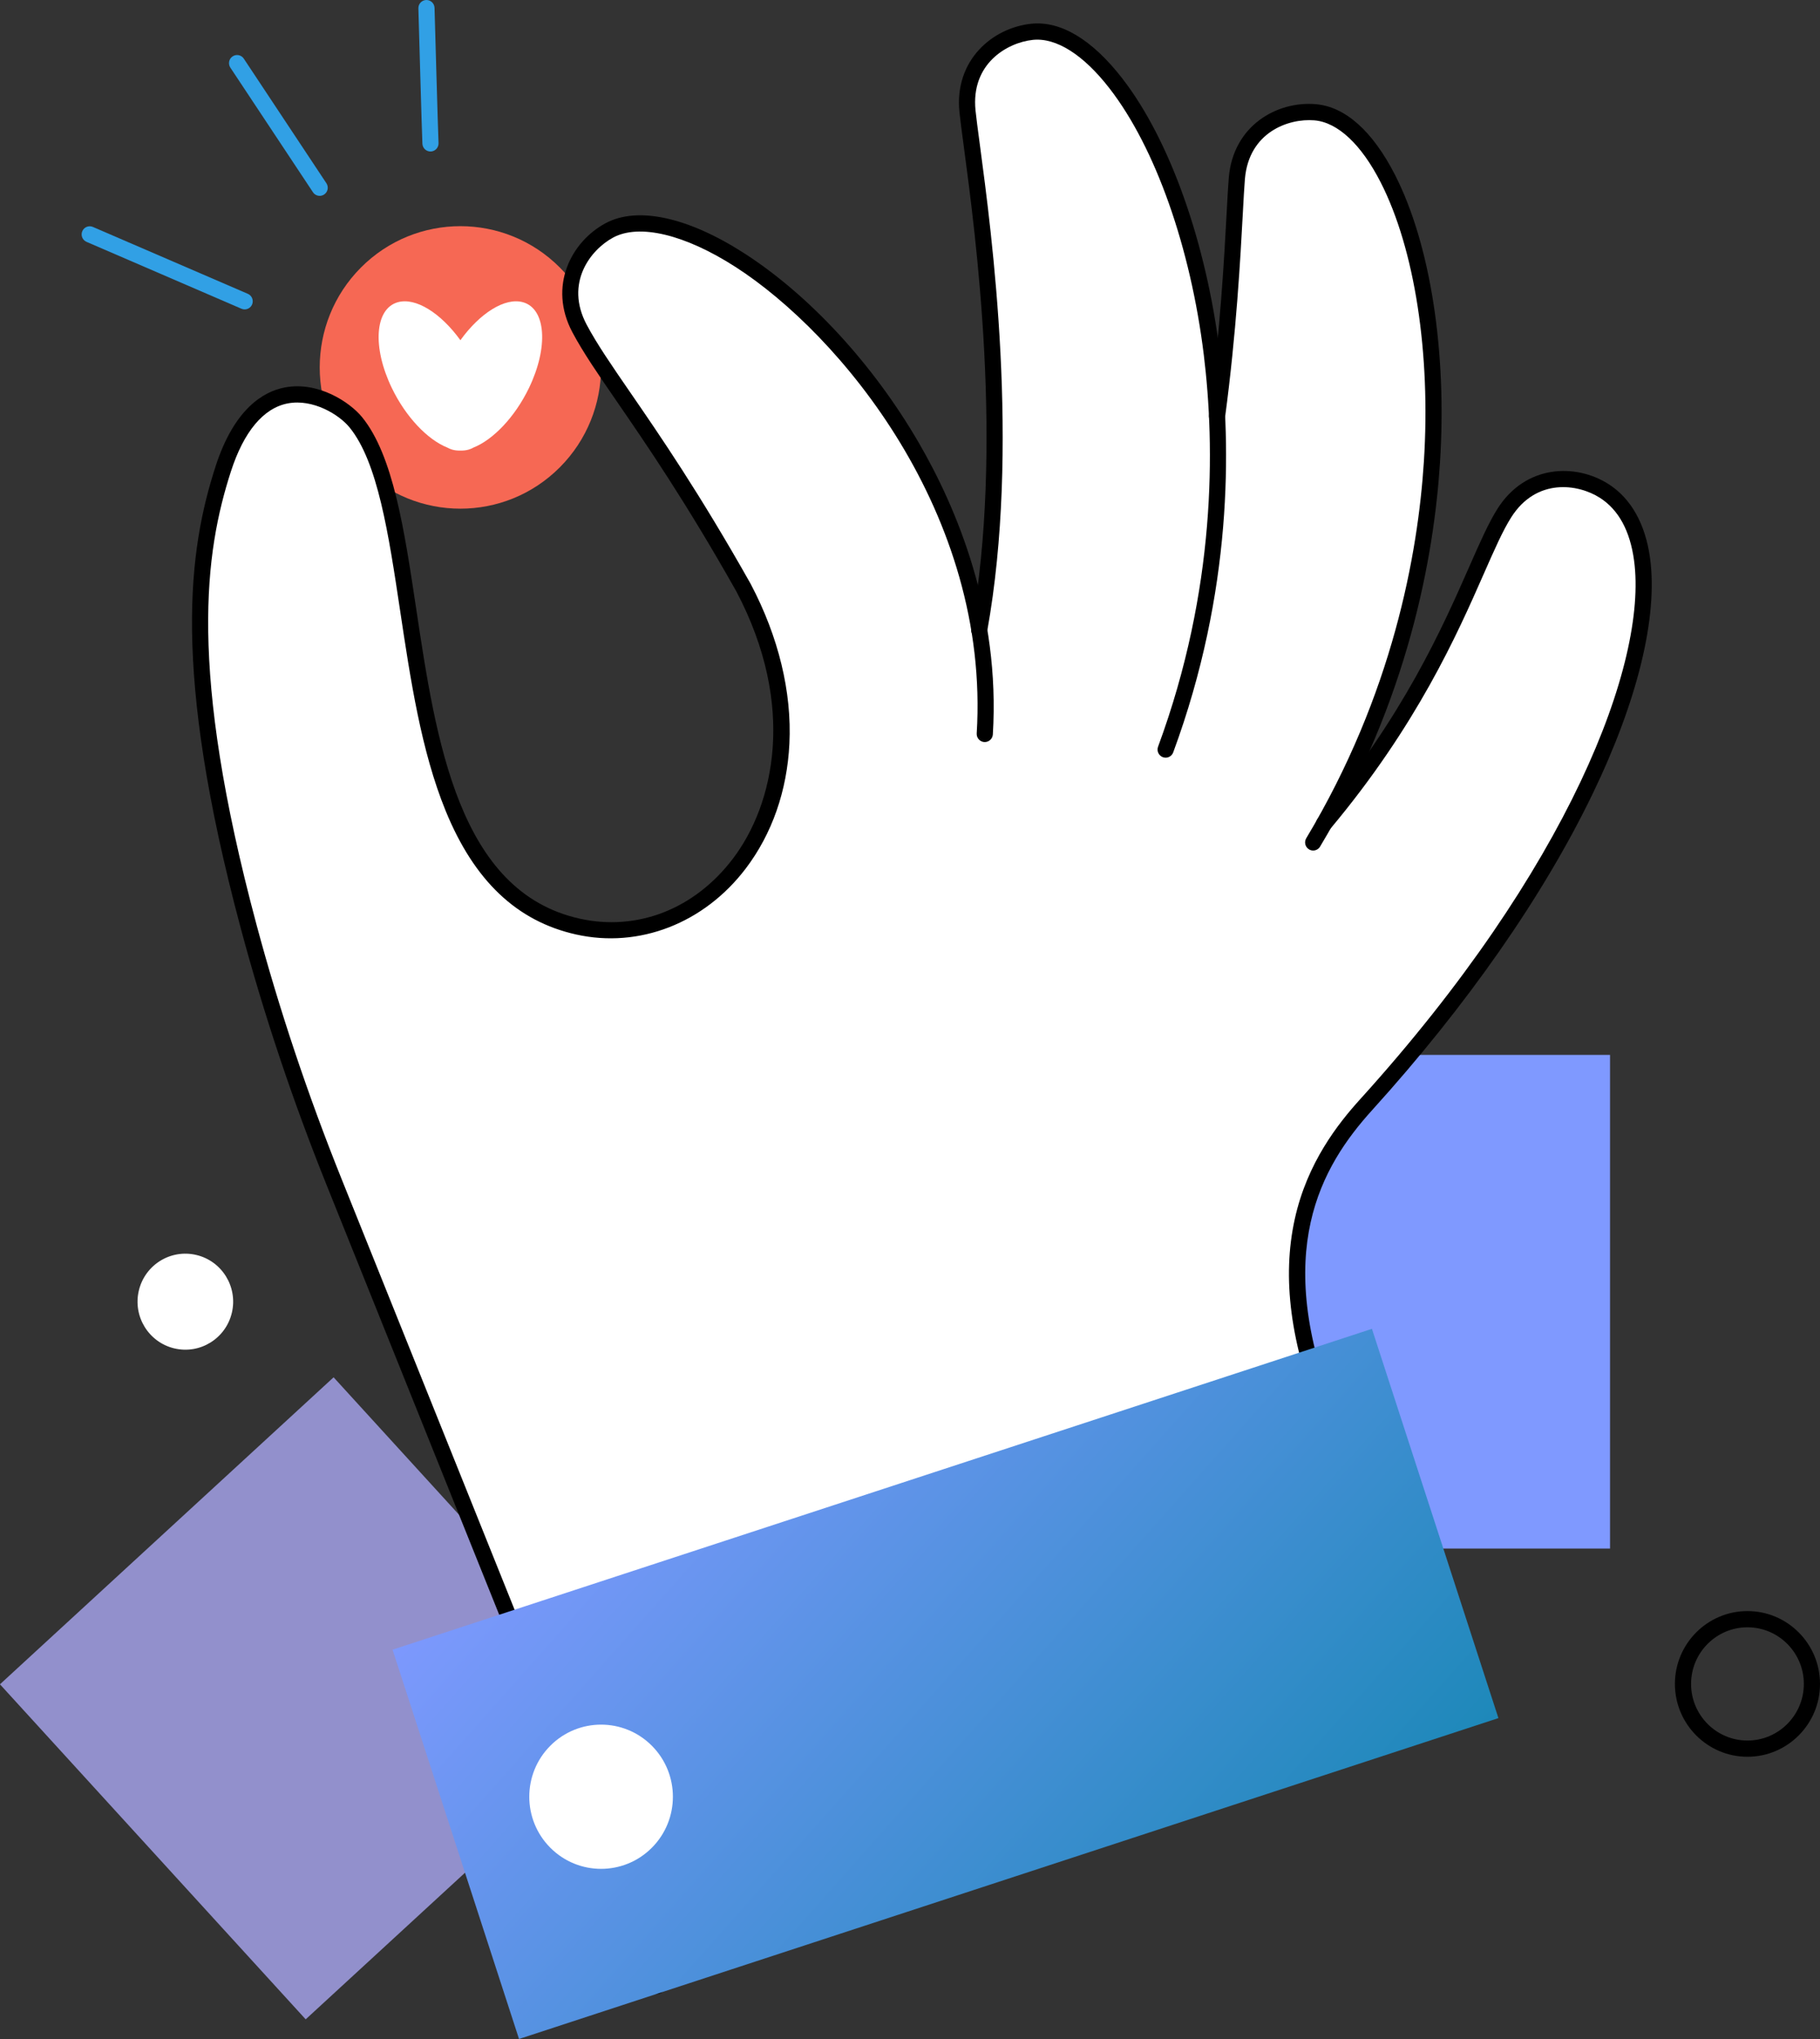
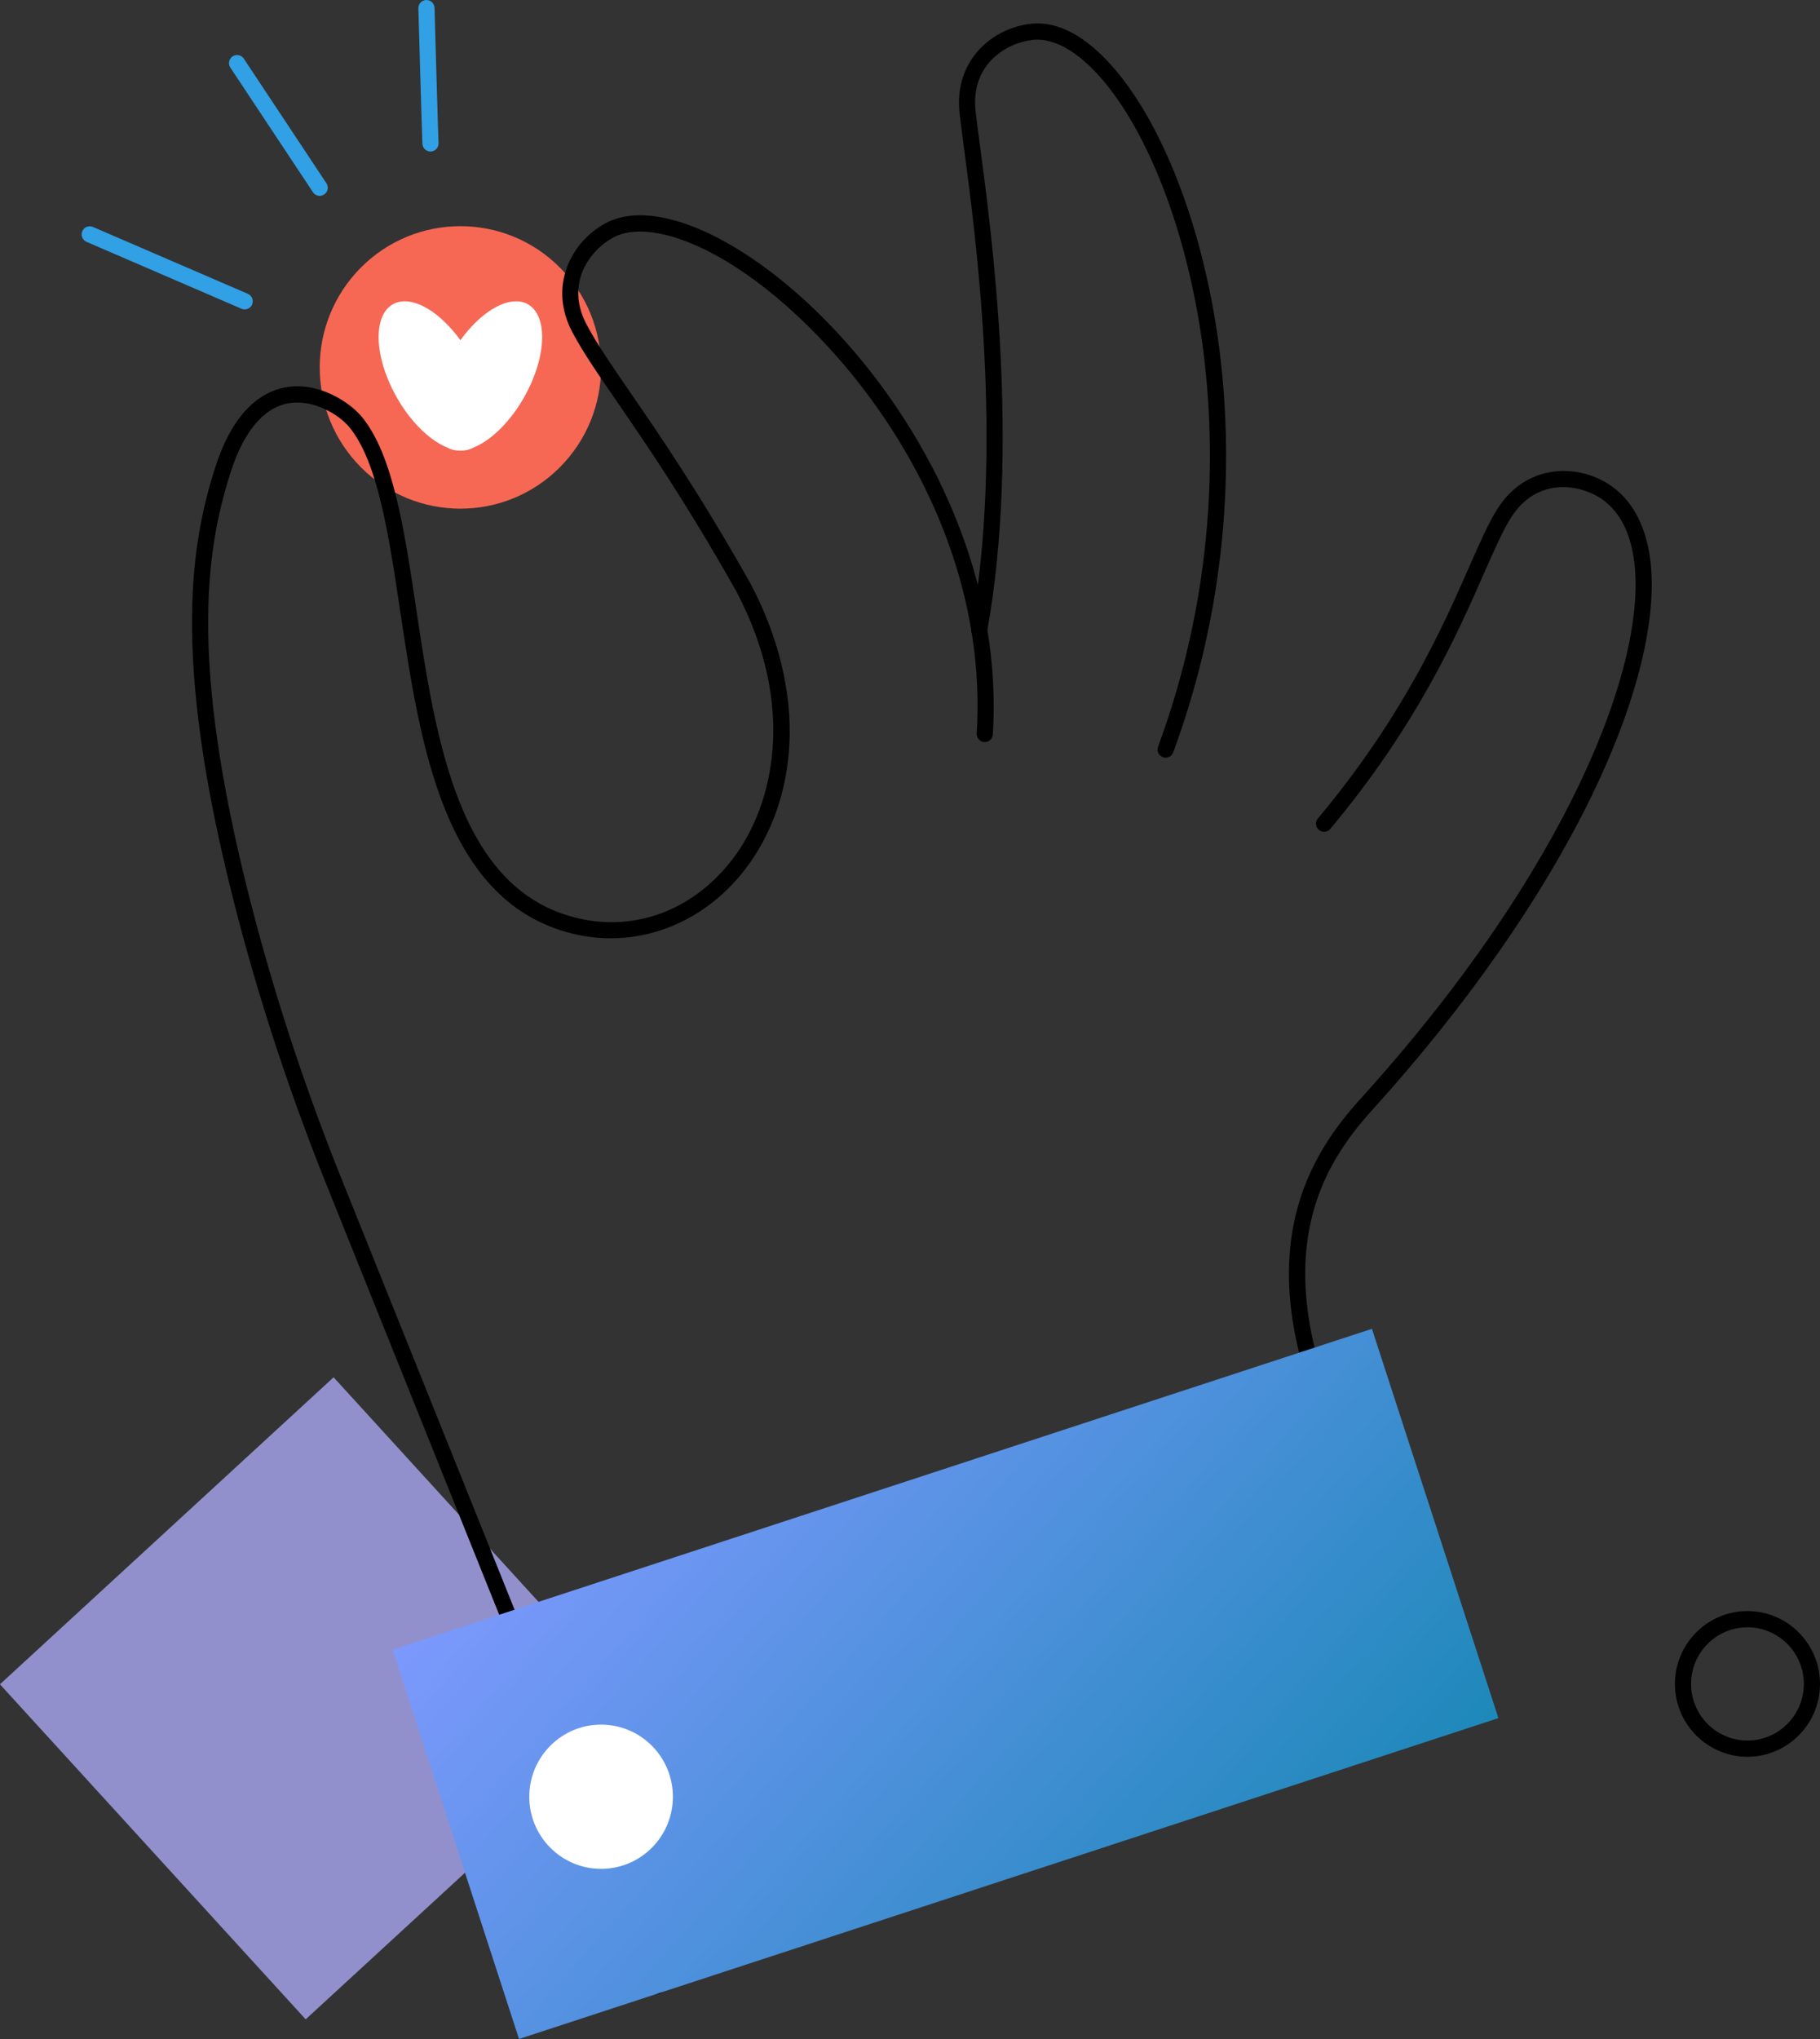
<svg xmlns="http://www.w3.org/2000/svg" width="500" height="560" viewBox="0 0 500 560" fill="none">
  <rect x="0" y="0" width="500" height="560" fill="#333333" stroke="none" />
  <g clip-path="url(#clip0_1129_3231)">
-     <path d="M442.316 289.721H307.253V425.304H442.316V289.721Z" fill="#7F99FF" />
    <path d="M91.649 378.269L-0.012 462.584L83.98 554.598L175.64 470.283L91.649 378.269Z" fill="#9290CC" />
    <path d="M480.071 482.486C469.082 482.486 460.141 473.511 460.141 462.479C460.141 451.448 469.082 442.473 480.071 442.473C491.059 442.473 500.001 451.448 500.001 462.479C500.001 473.511 491.059 482.486 480.071 482.486ZM480.071 446.929C471.528 446.929 464.58 453.904 464.58 462.479C464.58 471.055 471.528 478.03 480.071 478.03C488.613 478.03 495.561 471.055 495.561 462.479C495.561 453.904 488.613 446.929 480.071 446.929Z" fill="black" />
-     <path d="M63.701 360.528C65.368 353.441 60.995 346.34 53.936 344.668C46.876 342.995 39.802 347.384 38.136 354.471C36.47 361.558 40.842 368.659 47.902 370.331C54.961 372.004 62.035 367.615 63.701 360.528Z" fill="white" />
    <path d="M153.807 128.341C168.898 113.191 168.898 88.629 153.807 73.479C138.715 58.33 114.247 58.33 99.156 73.479C84.064 88.629 84.064 113.191 99.156 128.341C114.247 143.491 138.715 143.491 153.807 128.341Z" fill="#F66854" />
    <path d="M143.725 83.021C138.77 81.586 131.835 86.012 126.481 93.44C121.127 86.012 114.192 81.586 109.237 83.021C102.964 84.839 102.246 95.373 107.635 106.544C111.514 114.587 117.5 120.769 122.889 122.922C123.297 123.155 123.738 123.342 124.212 123.48C124.929 123.687 125.691 123.772 126.481 123.742C127.271 123.772 128.033 123.687 128.751 123.48C129.224 123.342 129.665 123.155 130.073 122.922C135.462 120.769 141.448 114.587 145.327 106.544C150.716 95.373 149.998 84.839 143.725 83.021Z" fill="white" />
-     <path d="M180.882 546.393C180.635 546.49 180.363 546.493 180.114 546.398C179.853 546.295 179.636 546.08 179.529 545.81L83.442 303.853C67.682 258.14 58.275 219.249 55.49 188.269C53.375 164.706 54.959 145.157 60.333 128.503C63.771 117.842 68.86 111.097 75.46 108.457C76.441 108.064 77.458 107.766 78.481 107.574C87.161 105.926 95.4 111.438 98.553 115.299C106.635 125.197 107.106 142.778 111.351 162.235C119.039 197.472 123.483 250.472 158.739 254.471C189.935 258.01 201.977 237.933 206.011 232.624C218.806 215.783 217.819 189.357 203.375 161.935C189.409 137.156 178.487 121.283 170.513 109.694L170.433 109.579C165.271 102.077 161.193 96.15 158.298 90.706C151.941 78.734 157.994 67.163 166.921 62.353C167.424 62.083 167.954 61.836 168.495 61.618C176.896 58.257 189.78 61.516 203.843 70.564C221.666 82.028 239.002 100.846 251.404 122.194C258.78 134.893 264.258 148.175 267.689 161.667L269.732 161.545C275.873 114.414 268.922 62.338 265.953 40.103L265.93 39.933C265.399 35.965 264.983 32.831 264.762 30.695C263.566 19.079 270.616 11.949 277.609 9.148C279.48 8.4 281.428 7.912 283.396 7.705C291.082 6.887 299.385 11.931 307.412 22.292C319.821 38.323 329.599 65.164 333.565 94.094L335.635 94.052C337.04 79.539 337.725 66.922 338.176 58.572L338.189 58.335C338.395 54.456 338.575 51.107 338.762 48.891C339.454 40.651 344.078 34.231 351.445 31.285C354.579 30.032 357.999 29.515 361.34 29.79C369.04 30.423 376.262 36.93 382.226 48.611C391.818 67.413 396.382 96.73 394.433 127.035C393.213 145.997 388.791 175.252 374.655 206.945L376.459 207.975C391.063 187.158 398.92 169.307 404.657 156.27L404.675 156.23C407.647 149.486 409.994 144.156 412.418 140.332C414.944 136.351 418.242 133.525 422.216 131.935C428.23 129.526 435.524 130.294 441.249 133.933C448.384 138.467 450.571 149.916 451.483 163.933C452.781 183.827 442.387 202.831 430.997 227.402C417.497 256.519 397.495 277.044 375.333 303.38C375.333 303.38 342.282 334.726 365.988 388.924L366.011 388.982C372.214 403.464 385.286 437.316 387.844 443.955L387.921 444.155C388.118 444.663 387.896 445.231 387.403 445.471L180.954 546.363C180.926 546.375 180.904 546.388 180.884 546.395L180.882 546.393Z" fill="white" />
    <path d="M180.496 547.649C179.616 547.649 178.784 547.122 178.435 546.254L89.707 325.411C80.39 302.221 72.475 278.558 66.18 255.08C47.012 183.581 51.9 150.785 59.207 128.137C64.354 112.189 72.408 107.518 78.257 106.41C87.435 104.667 96.132 110.479 99.456 114.55C108.003 125.016 111.065 145.4 114.306 166.983C119.789 203.493 126.005 244.872 159.213 252.294C175.07 255.835 190.819 249.683 201.347 235.831C212.658 220.946 218.851 193.864 202.326 162.489C188.378 137.745 177.466 121.892 169.499 110.316C164.295 102.756 160.187 96.784 157.252 91.262C150.533 78.613 156.926 66.391 166.353 61.312C175.1 56.6 188.993 59.609 204.471 69.567C222.446 81.131 239.919 100.095 252.41 121.597C262.836 139.541 274.827 168.006 272.759 201.707C272.684 202.935 271.635 203.863 270.407 203.795C269.184 203.72 268.252 202.662 268.327 201.434C272.029 141.094 230.734 91.76 202.075 73.323C188.199 64.398 175.628 61.377 168.45 65.243C162.202 68.609 155.107 77.757 161.169 89.169C163.981 94.466 168.027 100.343 173.151 107.785C181.171 119.434 192.152 135.389 206.205 160.323C206.215 160.34 206.225 160.36 206.235 160.378C213.883 174.89 217.56 190.058 216.868 204.243C216.238 217.182 212.09 229.039 204.875 238.534C193.443 253.58 175.575 260.519 158.246 256.646C142.006 253.017 130.295 241.916 122.44 222.712C115.716 206.271 112.766 186.637 109.914 167.648C106.765 146.688 103.793 126.892 96.02 117.376C93.143 113.852 85.983 109.483 79.08 110.789C72.383 112.059 66.972 118.534 63.427 129.512C56.32 151.54 51.596 183.548 70.462 253.925C76.71 277.233 84.57 300.723 93.82 323.748L182.548 544.591C183.007 545.731 182.456 547.032 181.32 547.492C181.049 547.602 180.767 547.654 180.491 547.654L180.496 547.649Z" fill="black" />
    <path d="M386.945 446.754C386.053 446.754 385.214 446.211 384.873 445.328C384.721 444.936 369.718 405.92 362.987 390.217C354.512 369.057 352.14 350.934 355.715 334.763C359.136 319.295 367.611 308.587 373.687 301.88C430.906 238.716 452.702 182.076 448.922 153.962C447.821 145.782 444.652 139.975 439.498 136.699C433.509 132.892 422.082 131.182 415.164 142.09C412.864 145.714 410.557 150.956 407.635 157.593C400.353 174.136 389.347 199.132 365.458 227.649C364.669 228.592 363.269 228.712 362.332 227.922C361.393 227.129 361.273 225.724 362.06 224.783C385.543 196.754 396.395 172.106 403.574 155.795C406.574 148.985 408.94 143.606 411.419 139.697C419.092 127.605 432.836 127.188 441.875 132.935C448.098 136.891 452.059 143.958 453.322 153.369C455.487 169.48 449.892 192.422 437.562 217.971C424.037 245.998 403.086 276.051 376.97 304.881C362.965 320.341 349.186 343.816 367.085 388.509C373.829 404.239 388.864 443.335 389.016 443.728C389.456 444.876 388.888 446.166 387.742 446.609C387.481 446.711 387.209 446.759 386.945 446.759V446.754Z" fill="black" />
    <path d="M320.23 208.089C319.973 208.089 319.712 208.044 319.457 207.949C318.309 207.522 317.721 206.239 318.147 205.086C334.143 161.759 333.809 122.643 330.713 97.459C327.076 67.882 317.4 40.532 304.831 24.299C297.642 15.011 290.148 10.275 283.738 10.955C276.688 11.705 266.678 17.49 268.001 30.354C268.22 32.467 268.641 35.631 269.177 39.637C272.505 64.558 280.303 122.923 271.197 173.402C270.978 174.613 269.827 175.418 268.619 175.198C267.413 174.978 266.611 173.82 266.83 172.61C275.811 122.82 268.081 64.943 264.78 40.23C264.239 36.188 263.813 32.995 263.589 30.814C262.121 16.554 272.634 7.659 283.275 6.526C291.394 5.663 300.053 10.865 308.339 21.566C321.376 38.404 331.388 66.574 335.12 96.914C338.276 122.59 338.62 162.466 322.312 206.634C321.981 207.532 321.134 208.089 320.232 208.089H320.23Z" fill="black" />
-     <path d="M360.76 233.594C360.369 233.594 359.975 233.492 359.616 233.274C358.568 232.639 358.229 231.271 358.862 230.216C382.616 190.637 389.544 152.144 391.173 126.823C393.086 97.083 388.654 68.403 379.317 50.104C373.976 39.636 367.494 33.579 361.069 33.049C353.996 32.474 343.095 36.28 342.008 49.164C341.829 51.282 341.657 54.471 341.44 58.505C340.778 70.787 339.672 91.346 336.557 114.606C336.396 115.827 335.277 116.685 334.061 116.519C332.846 116.354 331.994 115.234 332.155 114.014C335.245 90.928 336.346 70.481 337.003 58.265C337.223 54.191 337.397 50.975 337.581 48.789C338.785 34.507 350.765 27.727 361.428 28.607C369.557 29.275 377.107 36.007 383.263 48.071C392.949 67.053 397.561 96.6 395.597 127.108C393.936 152.924 386.873 192.168 362.658 232.514C362.242 233.209 361.507 233.592 360.755 233.592L360.76 233.594Z" fill="black" />
    <path d="M67.216 84.978C66.925 84.978 66.626 84.92 66.34 84.795L23.772 66.424C22.646 65.939 22.125 64.626 22.608 63.496C23.091 62.365 24.397 61.843 25.526 62.328L68.093 80.699C69.219 81.184 69.74 82.495 69.257 83.627C68.895 84.47 68.076 84.975 67.216 84.975V84.978Z" fill="#31A0E5" />
    <path d="M87.829 53.791C87.111 53.791 86.406 53.441 85.978 52.796L63.285 18.574C62.605 17.549 62.881 16.166 63.903 15.486C64.922 14.803 66.302 15.08 66.979 16.106L89.672 50.327C90.352 51.353 90.076 52.736 89.054 53.416C88.676 53.669 88.25 53.791 87.826 53.791H87.829Z" fill="#31A0E5" />
    <path d="M118.26 41.609C117.084 41.609 116.102 40.681 116.045 39.49C115.888 36.239 114.981 3.676 114.941 2.29C114.906 1.06 115.873 0.034 117.099 0.002C117.121 0.002 117.141 0.002 117.161 0.002C118.359 0.002 119.346 0.96 119.378 2.168C119.388 2.505 120.322 36.069 120.477 39.273C120.537 40.503 119.592 41.549 118.367 41.609C118.329 41.609 118.292 41.609 118.257 41.609H118.26Z" fill="#31A0E5" />
    <path d="M376.904 364.954L107.841 453.08L142.591 559.996L411.654 471.87L376.904 364.954Z" fill="url(#paint0_linear_1129_3231)" />
    <path d="M179.084 507.469C186.788 499.734 186.788 487.195 179.084 479.461C171.38 471.727 158.889 471.727 151.184 479.461C143.48 487.195 143.48 499.735 151.184 507.469C158.889 515.203 171.38 515.203 179.084 507.469Z" fill="white" />
  </g>
  <defs>
    <linearGradient id="paint0_linear_1129_3231" x1="92.03" y1="462.592" x2="289.287" y2="637.89" gradientUnits="userSpaceOnUse">
      <stop stop-color="#7F99FF" />
      <stop offset="1" stop-color="#1687B4" />
    </linearGradient>
    <clipPath id="clip0_1129_3231">
      <rect width="500" height="560" fill="white" />
    </clipPath>
  </defs>
</svg>